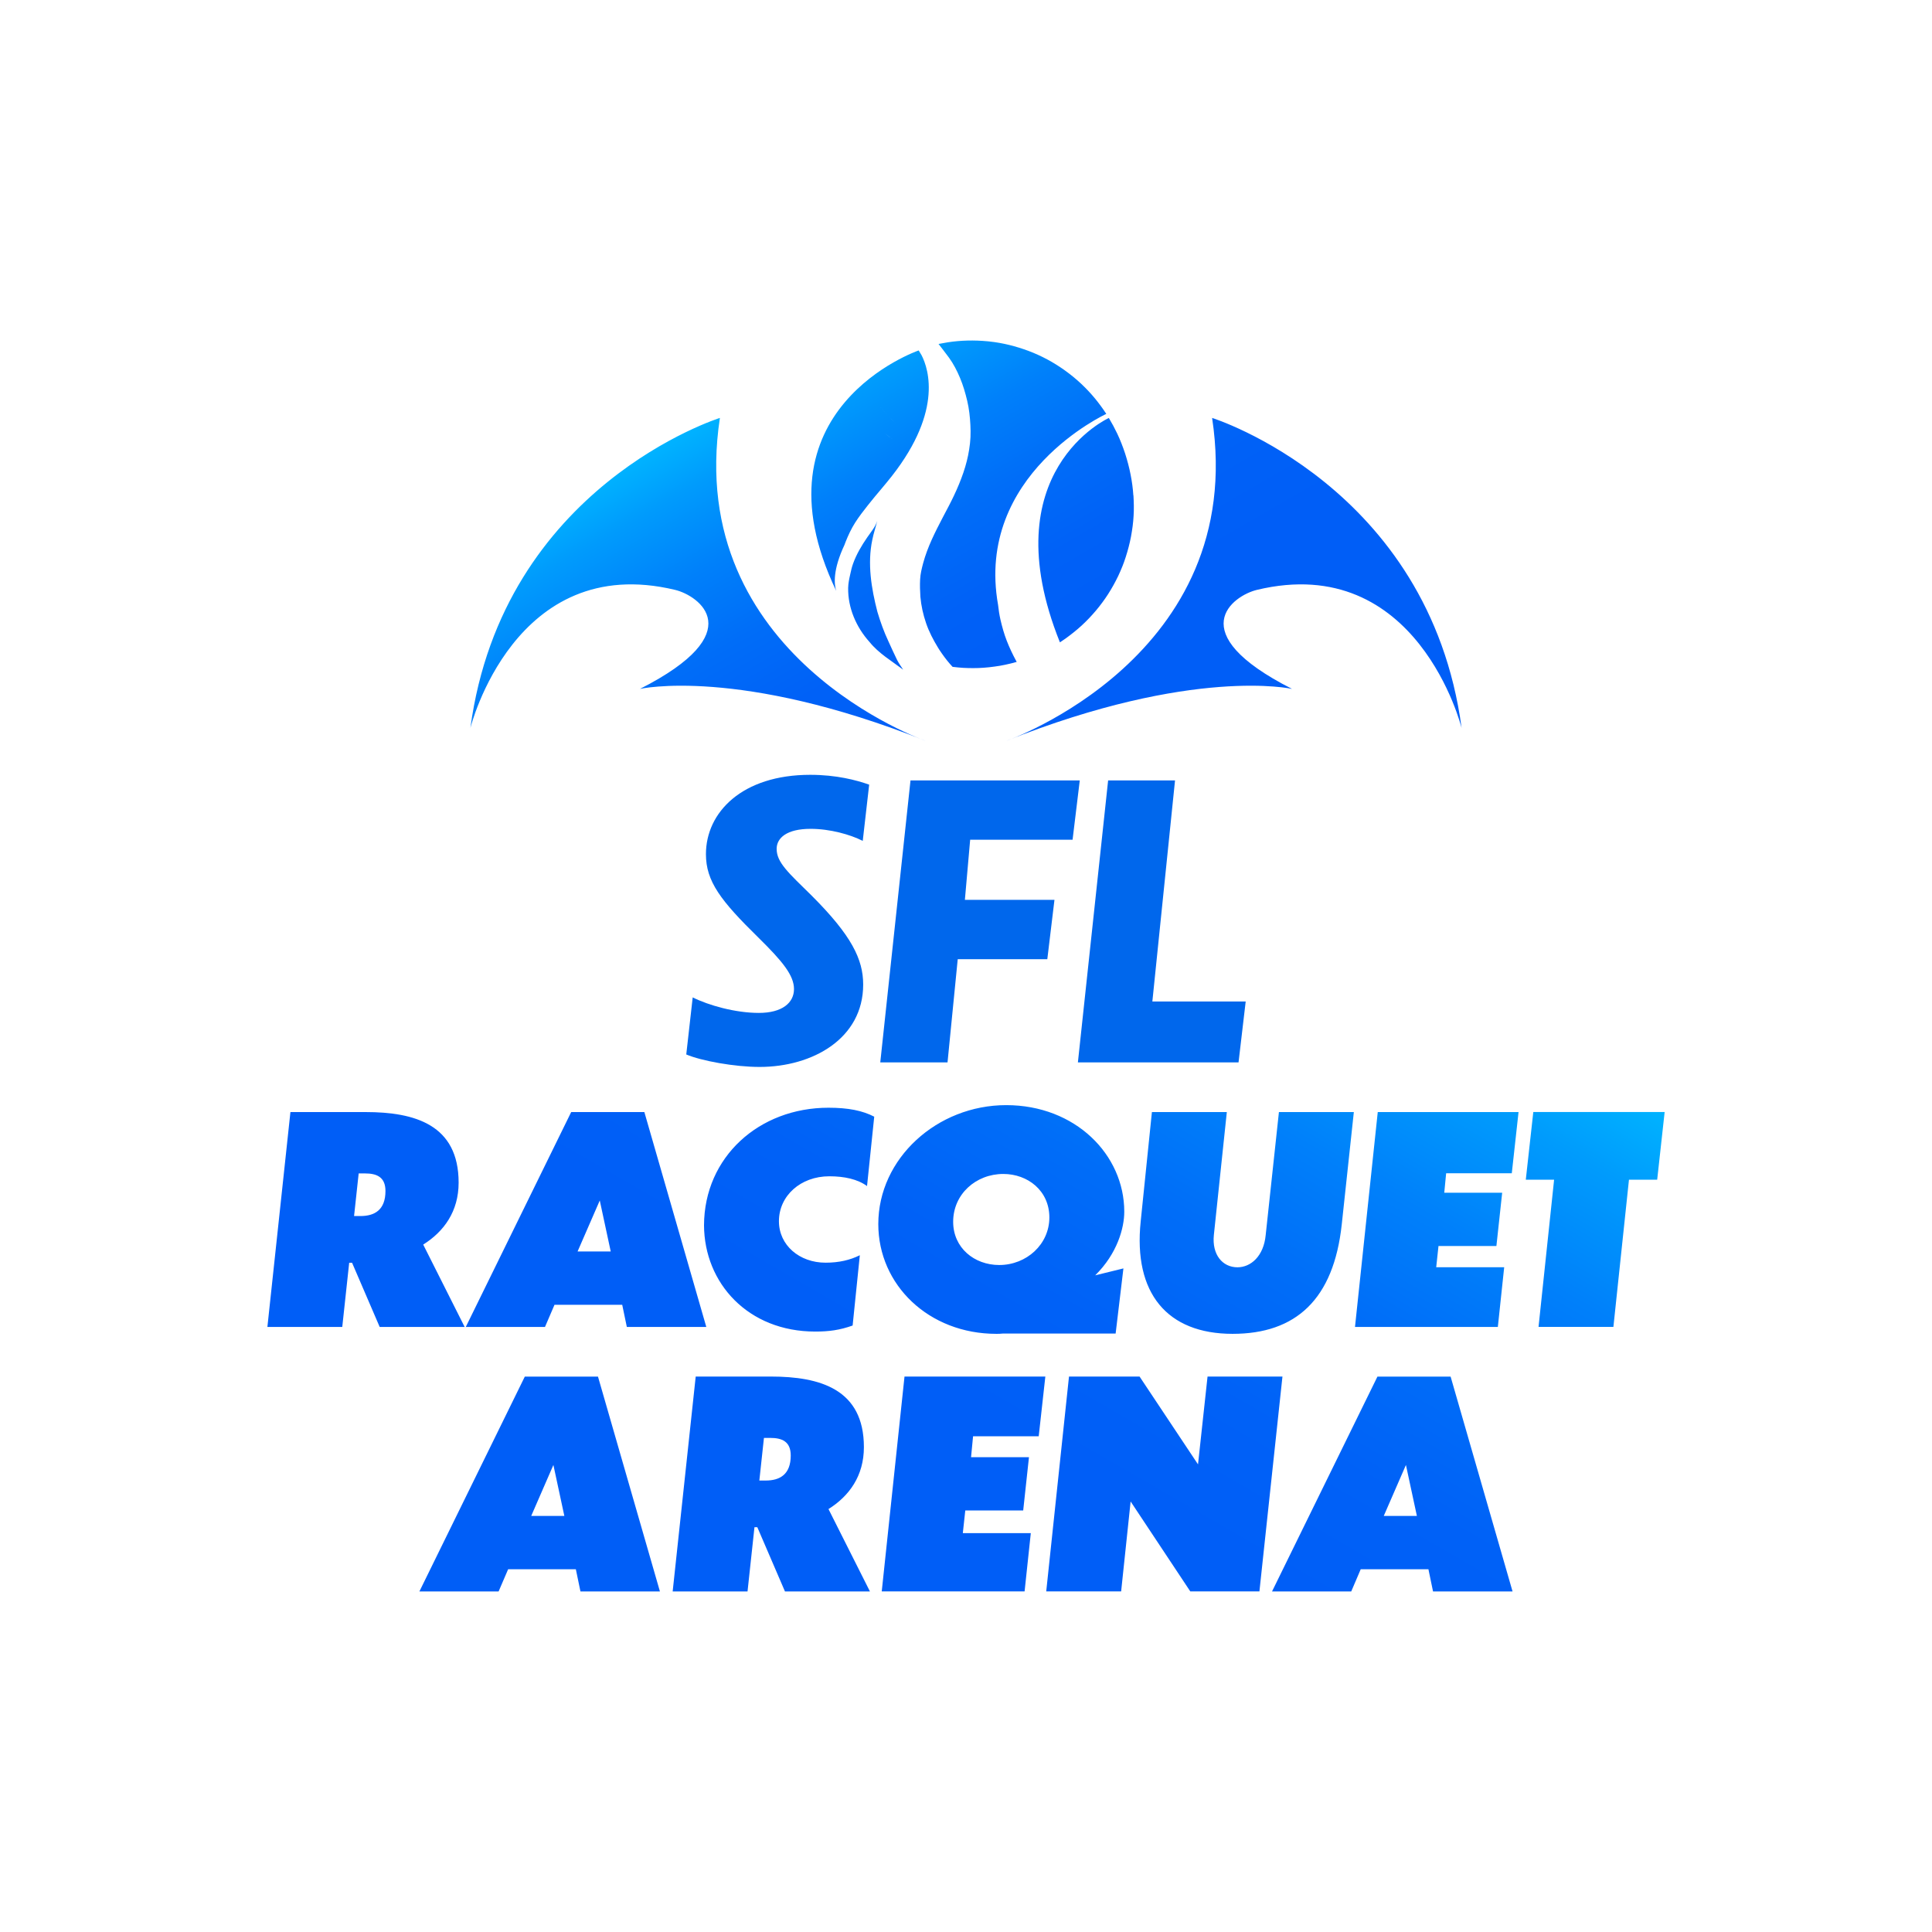
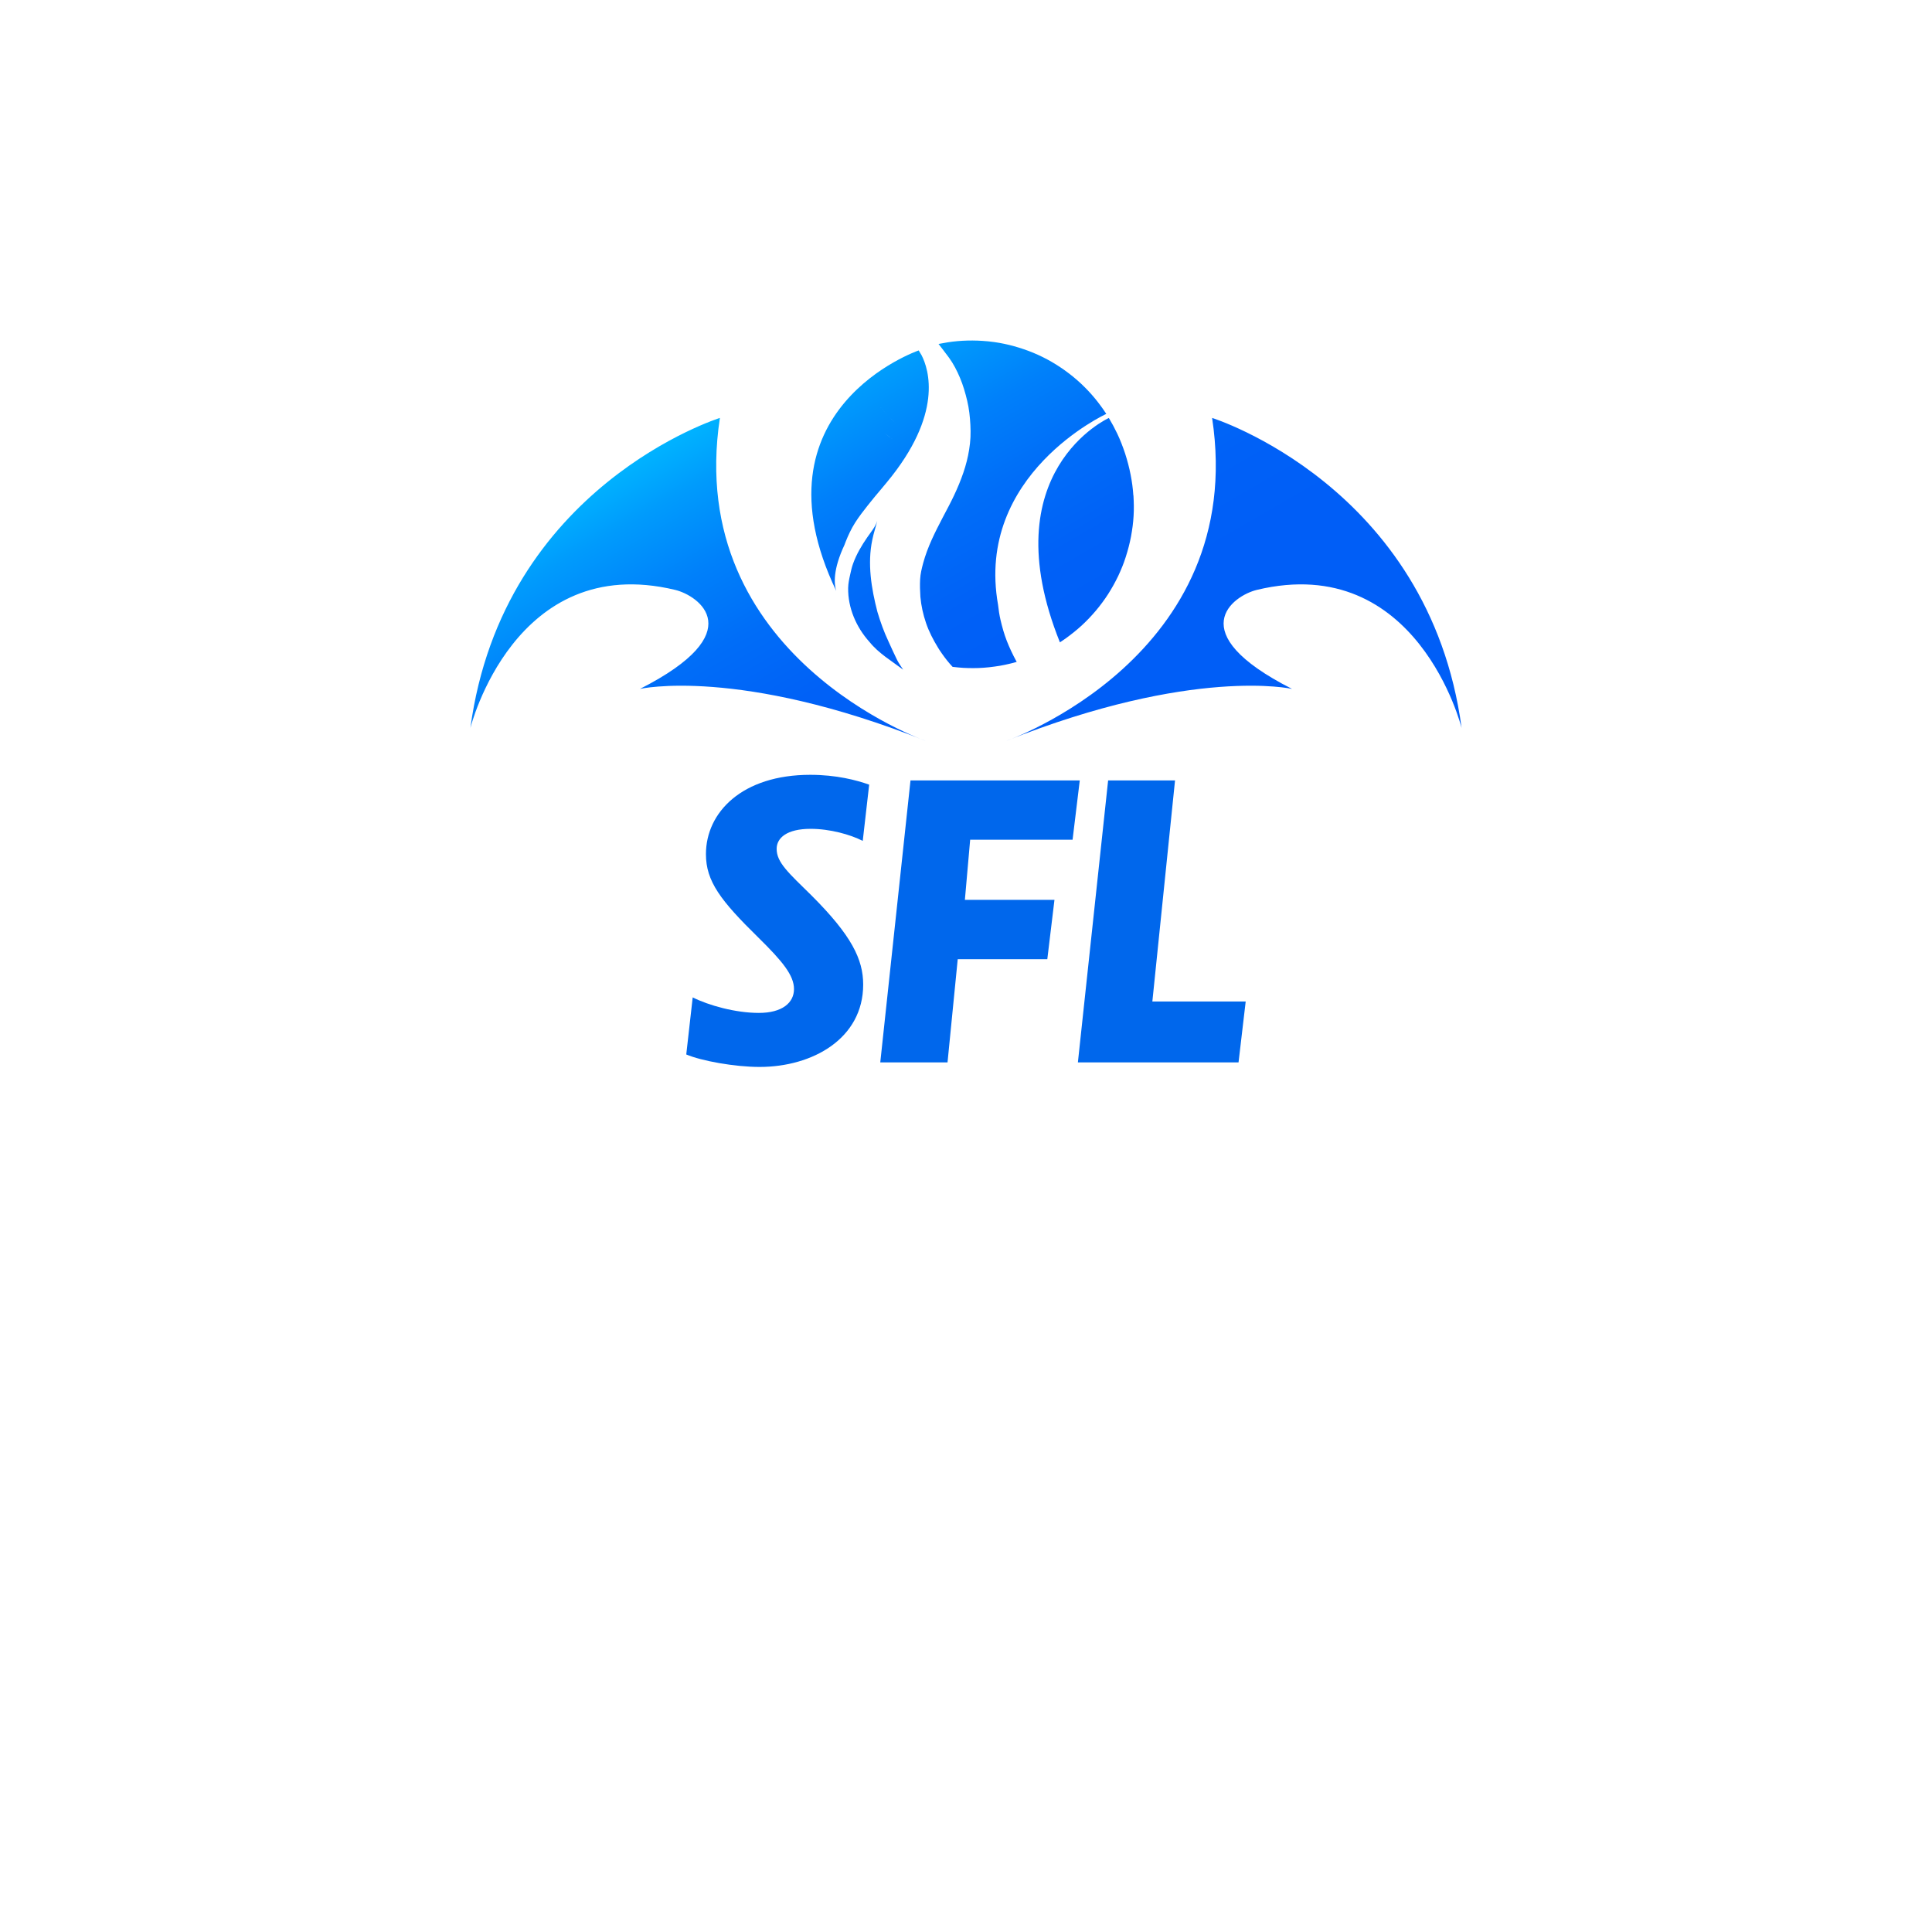
<svg xmlns="http://www.w3.org/2000/svg" xmlns:xlink="http://www.w3.org/1999/xlink" id="Layer_1" version="1.1" viewBox="0 0 432 432">
  <defs>
    <style>
      .st0 {
        fill: url(#linear-gradient1);
      }

      .st1 {
        fill: url(#linear-gradient);
      }

      .st2 {
        fill: #0067ec;
      }
    </style>
    <linearGradient id="linear-gradient" x1="151.42" y1="389.12" x2="267.44" y2="188.17" gradientUnits="userSpaceOnUse">
      <stop offset=".42" stop-color="#005ef7" />
      <stop offset=".55" stop-color="#0061f7" />
      <stop offset=".68" stop-color="#006df8" />
      <stop offset=".8" stop-color="#0080fa" />
      <stop offset=".92" stop-color="#009bfc" />
      <stop offset="1" stop-color="#00b3ff" />
    </linearGradient>
    <linearGradient id="linear-gradient1" x1="246.59" y1="209.11" x2="174.47" y2="84.18" xlink:href="#linear-gradient" />
  </defs>
  <g>
    <path class="st2" d="M192.92,188.03c-2.79-1.43-7.35-2.7-11.66-2.7-5.32,0-7.6,2.03-7.6,4.48,0,3.04,2.62,5.33,7.86,10.48,8.87,8.87,11.49,14.2,11.49,19.86,0,12.08-11.32,18.42-23.16,18.42-5.58,0-13.01-1.35-16.4-2.79l1.44-12.76c3.55,1.78,9.55,3.47,14.79,3.47s7.86-2.28,7.86-5.33-2.53-6.17-7.94-11.49c-8.45-8.28-11.75-12.59-11.75-18.67,0-9.38,8.11-17.75,23.32-17.75,5.83,0,10.31,1.18,13.18,2.2l-1.44,12.59Z" />
    <path class="st2" d="M203.58,174.5h37.86l-1.61,13.27h-22.9l-1.18,13.44h20.03l-1.6,13.27h-20.03l-2.28,23.07h-15.04l6.76-63.05Z" />
    <path class="st2" d="M262.74,174.5l-5.07,49.44h20.87l-1.6,13.61h-35.92l6.76-63.05h14.96Z" />
  </g>
-   <path class="st1" d="M64.94,248.66h16.81c11.01,0,20.8,2.83,20.8,15.78,0,6.44-3.29,10.95-7.92,13.85l9.27,18.42h-19l-6.18-14.36h-.64l-1.55,14.36h-16.74l5.15-48.05ZM80.2,262.38l-1.03,9.53h1.42c3.16,0,5.6-1.35,5.6-5.6,0-3.16-2-3.93-4.57-3.93h-1.42ZM139.13,291.75h-15.14l-2.13,4.96h-17.71l23.57-48.05h16.36l13.85,48.05h-17.77l-1.03-4.96ZM136.56,279.83l-2.45-11.4-4.96,11.4h7.41ZM193.88,265.21c-2.12-1.55-5.09-2.19-8.44-2.19-6.44,0-11.27,4.38-11.27,10.05,0,5.35,4.57,9.27,10.43,9.27,2.96,0,5.48-.58,7.66-1.67l-1.61,15.72c-2.9,1.03-5.28,1.35-8.37,1.35-15.01,0-24.8-10.82-24.86-23.77.06-15.26,12.3-26.28,27.82-26.28,4.44,0,7.6.64,10.24,2l-1.61,15.52ZM224.15,298.19c-.45.06-.9.06-1.35.06-15.14,0-26.41-10.95-26.41-24.54,0-14.68,13.14-26.6,28.6-26.6s26.4,11.08,26.4,23.83c0,3.61-1.54,9.34-6.5,14.23l6.31-1.55-1.74,14.56h-25.31ZM213.13,273.2c0,5.8,4.7,9.66,10.3,9.66,6.12,0,11.21-4.64,11.21-10.63s-4.83-9.73-10.3-9.73c-6.12,0-11.21,4.51-11.21,10.69ZM275.61,298.25c-14.62,0-22.22-9.08-20.55-25.12l2.51-24.47h16.75l-2.9,27.5c-.45,4.38,1.93,7.21,5.28,7.21,2.96,0,5.86-2.45,6.31-7.21l2.96-27.5h16.75l-2.7,25.12c-1.81,16.75-10.24,24.47-24.41,24.47ZM308.06,248.66h31.49l-1.51,13.69h-14.68l-.42,4.35h12.95l-1.29,11.91h-12.95l-.51,4.75h15.2l-1.42,13.35h-31.94l5.09-48.05ZM347.48,263.79h-6.31l1.68-15.14h29.37l-1.67,15.14h-6.31l-3.48,32.91h-16.74l3.48-32.91ZM128.76,350.89h-15.14l-2.13,4.96h-17.71l23.57-48.04h16.36l13.85,48.04h-17.77l-1.03-4.96ZM126.19,338.97l-2.45-11.4-4.96,11.4h7.41ZM155.56,307.8h16.81c11.01,0,20.8,2.83,20.8,15.78,0,6.44-3.29,10.95-7.92,13.85l9.27,18.42h-19l-6.18-14.36h-.64l-1.55,14.36h-16.74l5.15-48.04ZM170.82,321.52l-1.03,9.53h1.42c3.16,0,5.6-1.35,5.6-5.6,0-3.16-2-3.93-4.57-3.93h-1.42ZM202.25,307.8h31.49l-1.48,13.35h-14.68l-.45,4.68h12.95l-1.29,11.91h-12.95l-.55,5.07h15.2l-1.39,13.03h-31.94l5.09-48.04ZM252.81,335.75l-2.12,20.09h-16.75l5.09-48.04h15.78l13.07,19.64,2.13-19.64h16.75l-5.15,48.04h-15.46l-13.33-20.09ZM319.4,350.89h-15.14l-2.12,4.96h-17.71l23.57-48.04h16.36l13.85,48.04h-17.78l-1.03-4.96ZM316.82,338.97l-2.45-11.4-4.96,11.4h7.41Z" />
  <path class="st0" d="M198.66,93.04c-.62-.65-1.24-1.32-1.81-2.01.58.69,1.19,1.36,1.81,2.01.62.65,1.26,1.29,1.92,1.89-.67-.6-1.3-1.24-1.92-1.89ZM199.24,95.86c-.35-.3-.7-.61-1.04-.92.35.31.69.62,1.04.92ZM199.26,96.77c-.36-.3-.73-.6-1.09-.91.36.31.73.61,1.09.91ZM199.69,98.28c-.66-.47-1.32-.95-1.94-1.47.63.51,1.29.99,1.94,1.47ZM288.9,154.04c-24.91-12.64-13.14-20.87-7.86-22.14,35.96-8.63,45.78,30.88,45.78,30.88-7.27-54.14-55.79-69.33-55.79-69.33,8.1,53.41-46.06,72.23-46.06,72.23,41.9-16.67,63.93-11.64,63.93-11.64ZM143.1,154.04c24.91-12.64,13.14-20.87,7.86-22.14-35.96-8.63-45.78,30.88-45.78,30.88,7.27-54.14,55.79-69.33,55.79-69.33-8.1,53.41,46.06,72.23,46.06,72.23-41.9-16.67-63.93-11.64-63.93-11.64ZM201.95,149.74c-2.59-1.96-5.47-3.64-7.53-6.2-2.96-3.28-4.85-7.64-4.77-12.09.02-1.01.23-1.99.45-2.97.18-.81.35-1.63.64-2.42.76-2.12,1.91-4.07,3.19-5.92.82-1.2,1.81-2.31,2.23-3.7-.34,1.42-.83,2.82-1.11,4.26-1.13,5.35-.21,10.89,1.14,16.11.67,2.25,1.46,4.46,2.46,6.58.64,1.47,1.3,2.81,1.96,4.21.39.75.88,1.45,1.34,2.14ZM253.42,110.77c-.1-1.55-.31-3.1-.61-4.62-.31-1.6-.73-3.18-1.23-4.74-.25-.77-.53-1.52-.82-2.27-.29-.74-.6-1.47-.94-2.18-.57-1.2-1.2-2.37-1.88-3.5,0,0-26.32,11.88-10.94,50.17.13-.09.26-.17.39-.26.31-.2.61-.41.91-.62,1.23-.9,2.43-1.84,3.55-2.87.57-.53,1.12-1.07,1.66-1.63.54-.56,1.05-1.15,1.56-1.74.5-.59.97-1.2,1.43-1.82.44-.59.86-1.2,1.26-1.82.41-.65.81-1.3,1.18-1.97.39-.7.75-1.4,1.1-2.12.34-.71.64-1.44.94-2.17.12-.31.24-.61.35-.92.13-.37.26-.74.38-1.12.24-.77.48-1.53.67-2.31.19-.75.37-1.5.51-2.26.14-.78.27-1.56.37-2.34.1-.75.16-1.5.21-2.26.1-1.54.06-3.08-.03-4.62ZM225.1,143.24c-.59-1.51-1.02-3.08-1.39-4.66-.25-1.1-.42-2.21-.54-3.33-5.18-29.19,24.2-42.7,24.2-42.7-.76-1.17-1.59-2.3-2.47-3.38-1.94-2.36-4.19-4.47-6.66-6.25-.02-.02-.06-.05-.11-.08-.04-.03-.11-.08-.18-.13-1.22-.86-2.48-1.65-3.79-2.35-1.35-.72-2.75-1.36-4.19-1.9-2.81-1.04-5.73-1.79-8.71-2.1-.05,0-.11-.01-.16-.02-.1-.01-.2-.02-.31-.03-2.95-.28-5.93-.22-8.86.23-.69.11-1.38.23-2.07.37.35.48.72.94,1.08,1.4.43.55.85,1.11,1.26,1.67,1,1.38,1.79,2.92,2.45,4.49.7,1.66,1.21,3.41,1.62,5.15.42,1.77.62,3.58.71,5.4.05.91.06,1.83.02,2.74-.04.92-.15,1.83-.29,2.73-.27,1.76-.72,3.49-1.29,5.17-.6,1.76-1.31,3.47-2.11,5.15-.77,1.64-1.64,3.24-2.48,4.84-1.73,3.31-3.43,6.64-4.41,10.27-.32,1.2-.62,2.4-.68,3.65-.07,1.3-.02,2.58.06,3.88.18,2.01.61,3.94,1.26,5.85.66,1.95,1.62,3.78,2.69,5.53.1.17.21.34.32.51.71,1.07,1.46,2.1,2.3,3.07.21.24.42.47.63.7.4.05.81.1,1.21.13.77.07,1.54.13,2.31.14.38,0,.77.01,1.15.01s.77,0,1.16-.02c.78-.04,1.55-.08,2.33-.17.81-.09,1.61-.2,2.41-.33.76-.13,1.5-.29,2.25-.47.51-.12,1.02-.25,1.52-.4-.04-.07-.08-.14-.12-.21-.8-1.48-1.52-3-2.13-4.57ZM205.8,133.51s0-.02,0-.04c0,0,0,0,0,0,0,.01,0,.03,0,.04ZM188.84,121.8c.08-.2.15-.41.23-.61.59-1.5,1.28-2.97,2.15-4.34.86-1.34,1.84-2.61,2.83-3.86,1-1.27,2.04-2.51,3.09-3.75.37-.43.73-.87,1.09-1.31,12.75-15.32,9.45-25.37,7.83-28.51-.21-.36-.42-.71-.64-1.06,0,0-37.92,13.01-18.44,53.76-.48-1.49-.78-4.7,1.87-10.33Z" />
</svg>